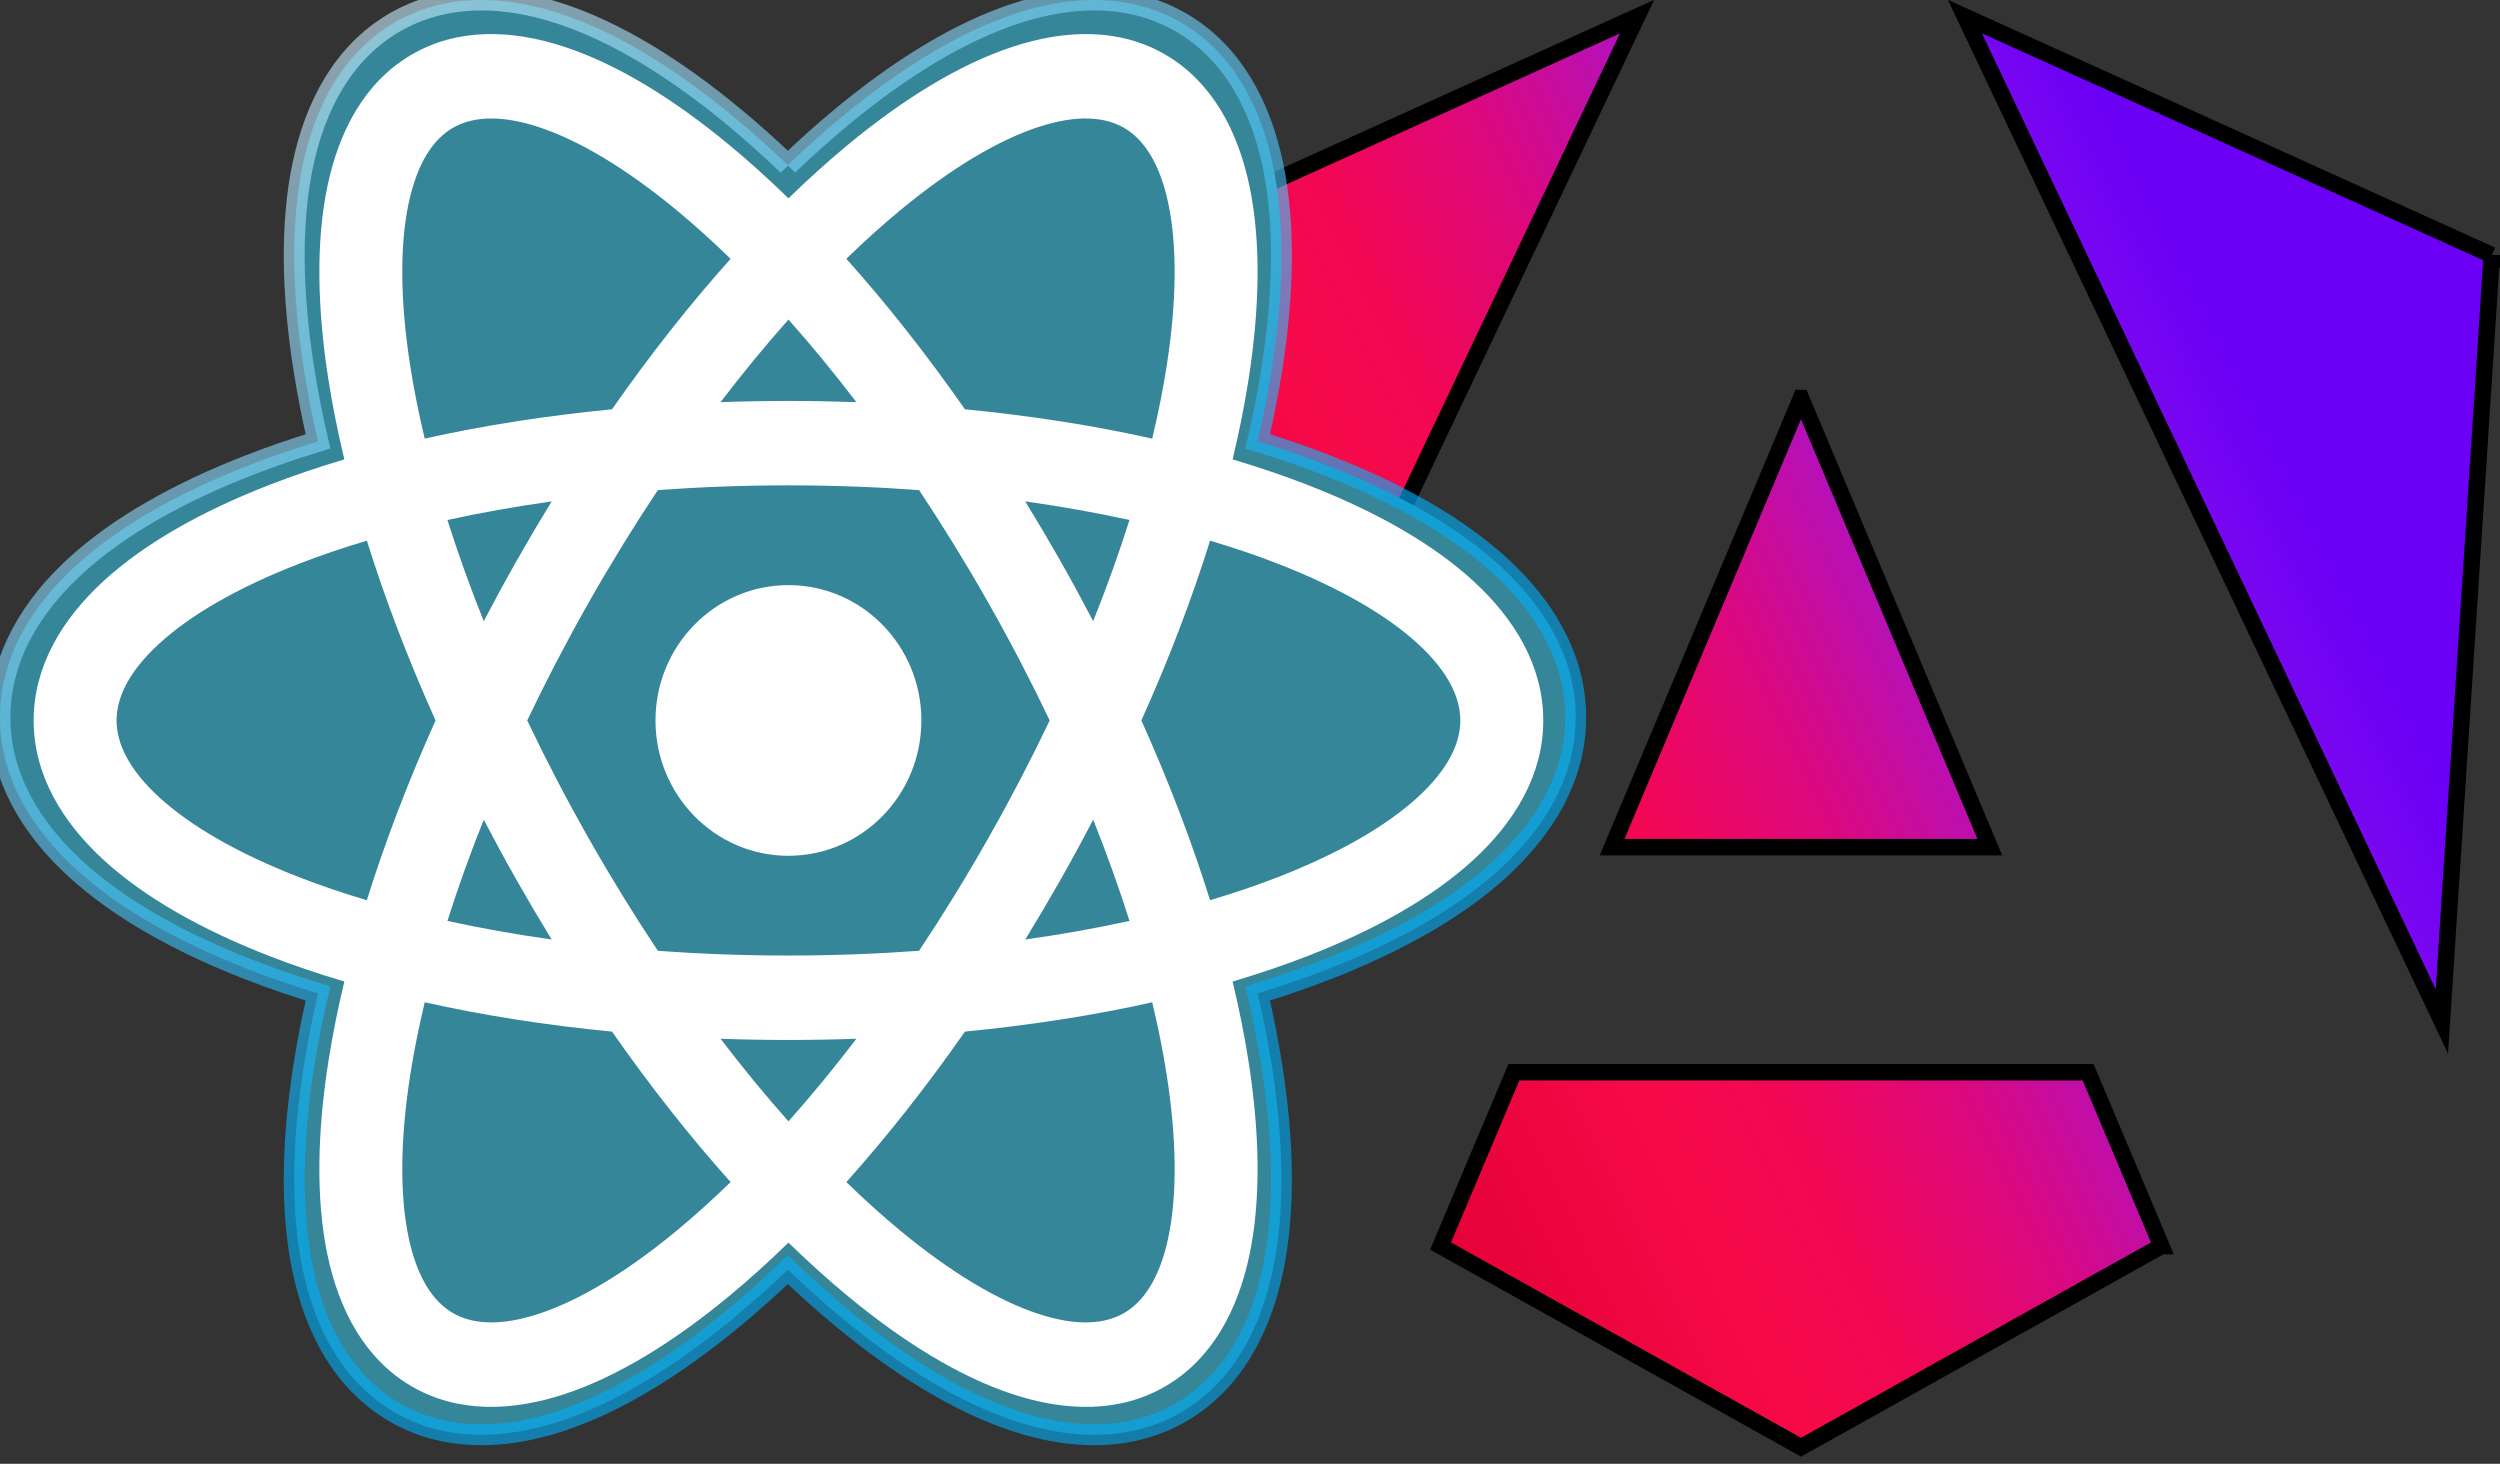
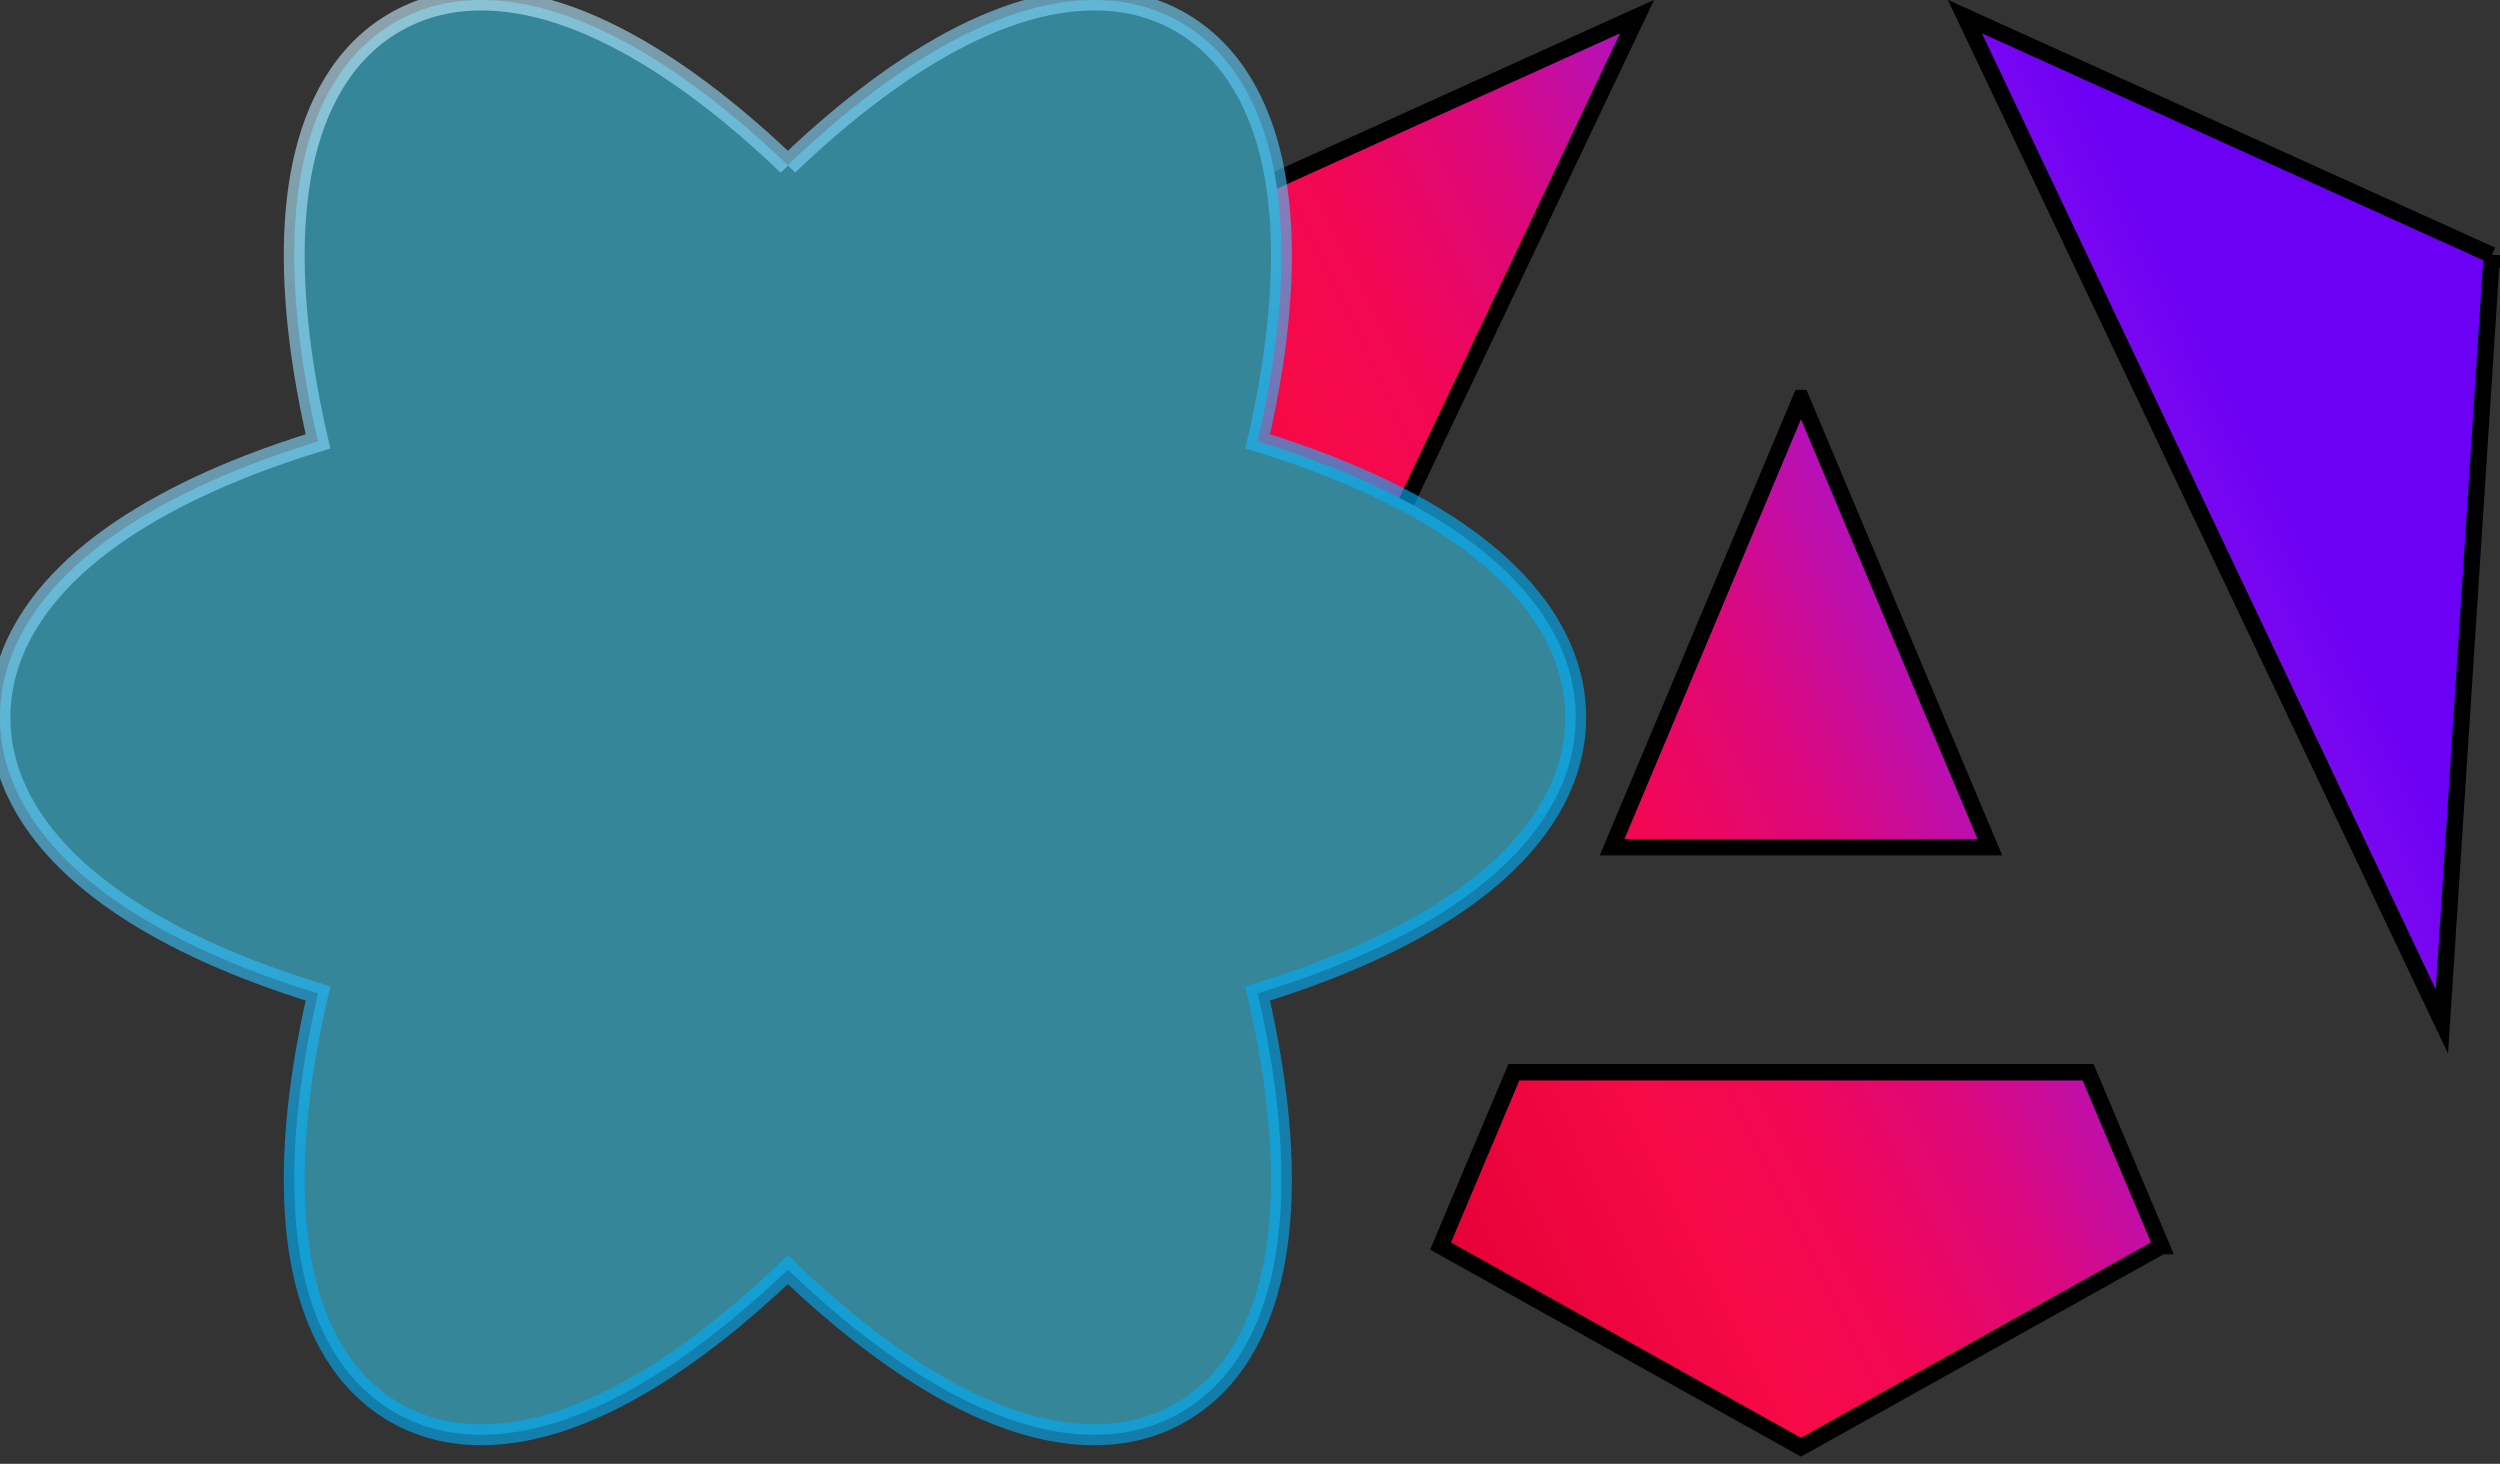
<svg xmlns="http://www.w3.org/2000/svg" width="152" height="89" fill="none">
  <rect width="100%" height="100%" fill="#333333" stroke="none" />
  <defs>
    <linearGradient id="svg_6" y2="55.184%" x2="96.132%" y1="90.929%" x1="25.071%">
      <stop offset="0%" stop-color="#E40035" />
      <stop offset="24%" stop-color="#F60A48" />
      <stop offset="35.2%" stop-color="#F20755" />
      <stop offset="49.4%" stop-color="#DC087D" />
      <stop offset="74.5%" stop-color="#9717E7" />
      <stop offset="100%" stop-color="#6C00F5" />
    </linearGradient>
    <linearGradient gradientUnits="userSpaceOnUse" y2="112.781" x2="87.729" y1="-10.284" x1="11.659" id="svg_1">
      <stop stop-opacity="0.59" stop-color="white" />
      <stop stop-opacity="0.63" stop-color="#00ADF7" offset="0.508" />
      <stop stop-opacity="0.58" stop-color="#00ADF7" offset="1" />
    </linearGradient>
  </defs>
  <g>
    <title>Layer 1</title>
    <g id="svg_13">
      <g stroke="null" id="svg_2">
        <title stroke="null">Angular</title>
        <g stroke="null" id="svg_7">
          <title stroke="null">Layer 1</title>
          <path stroke="null" id="svg_5" fill="url(#svg_6)" d="m151.5,15.511l-3.033,46.594l-29.001,-61.095l32.034,14.502l0,0l0,-0zm-20.087,60.248l-21.913,12.231l-21.913,-12.231l4.457,-10.566l34.913,0l4.457,10.566zm-21.913,-51.559l11.482,27.308l-22.965,0l11.483,-27.308zm-38.998,37.905l-3.002,-46.594l32.034,-14.502l-29.032,61.095l0,0l0,0z" />
        </g>
      </g>
      <g id="svg_11">
        <path stroke-width="1.269" stroke="url(#svg_1)" fill="#358699" d="m47.901,10.04c-1.107,-1.06 -2.211,-2.045 -3.306,-2.952c-3.536,-2.926 -7.115,-5.135 -10.526,-6.258c-3.41,-1.123 -7.013,-1.262 -10.123,0.566c-3.107,1.827 -4.787,5.066 -5.535,8.628c-0.749,3.564 -0.66,7.821 0.061,12.401c0.224,1.425 0.512,2.898 0.862,4.41c-1.459,0.447 -2.854,0.929 -4.177,1.443c-4.258,1.655 -7.926,3.706 -10.586,6.151c-2.66,2.444 -4.572,5.544 -4.572,9.189c0,3.645 1.913,6.745 4.572,9.189c2.66,2.445 6.328,4.496 10.586,6.151c1.323,0.514 2.717,0.996 4.176,1.443c-0.35,1.513 -0.638,2.985 -0.862,4.41c-0.721,4.58 -0.81,8.836 -0.061,12.401c0.748,3.562 2.427,6.801 5.535,8.628c3.11,1.828 6.712,1.689 10.123,0.566c3.411,-1.123 6.99,-3.332 10.526,-6.258c1.095,-0.906 2.199,-1.892 3.306,-2.952c1.107,1.06 2.211,2.045 3.306,2.952c3.536,2.926 7.115,5.135 10.526,6.258c3.41,1.123 7.013,1.262 10.123,-0.566c3.107,-1.827 4.787,-5.066 5.535,-8.628c0.749,-3.564 0.66,-7.821 -0.061,-12.401c-0.224,-1.425 -0.512,-2.898 -0.862,-4.411c1.459,-0.447 2.853,-0.929 4.176,-1.443c4.258,-1.655 7.926,-3.707 10.586,-6.151c2.659,-2.444 4.572,-5.544 4.572,-9.189c0,-3.645 -1.913,-6.745 -4.572,-9.189c-2.66,-2.445 -6.328,-4.496 -10.586,-6.151c-1.322,-0.514 -2.717,-0.996 -4.176,-1.443c0.35,-1.513 0.638,-2.985 0.862,-4.41c0.721,-4.58 0.81,-8.836 0.061,-12.401c-0.748,-3.562 -2.427,-6.801 -5.535,-8.628c-3.11,-1.828 -6.712,-1.689 -10.123,-0.566c-3.411,1.123 -6.99,3.332 -10.526,6.258c-1.095,0.906 -2.199,1.892 -3.306,2.952z" />
-         <path fill="#FEFEFE" d="m27.514,7.787c1.147,-0.674 2.836,-0.852 5.25,-0.057c2.413,0.795 5.272,2.484 8.392,5.065c1.073,0.887 2.163,1.87 3.264,2.941c-2.441,2.724 -4.866,5.793 -7.21,9.149c-4.026,0.389 -7.85,0.992 -11.387,1.782c-0.361,-1.506 -0.651,-2.959 -0.87,-4.349c-0.636,-4.042 -0.643,-7.407 -0.113,-9.932c0.531,-2.526 1.526,-3.926 2.673,-4.6zm16.822,1.024c1.191,0.986 2.395,2.071 3.603,3.248c1.208,-1.177 2.411,-2.262 3.603,-3.248c3.4,-2.813 6.807,-4.908 10.02,-5.966c3.213,-1.058 6.51,-1.158 9.323,0.495c2.813,1.654 4.377,4.611 5.083,7.973c0.706,3.362 0.628,7.414 -0.065,11.818c-0.243,1.544 -0.564,3.147 -0.961,4.801c1.605,0.476 3.13,0.995 4.564,1.553c4.093,1.591 7.578,3.548 10.085,5.852c2.506,2.304 4.24,5.161 4.24,8.468c0,3.307 -1.734,6.164 -4.24,8.468c-2.507,2.304 -5.992,4.261 -10.085,5.852c-1.434,0.557 -2.959,1.076 -4.564,1.552c0.397,1.653 0.718,3.257 0.961,4.801c0.693,4.404 0.771,8.456 0.065,11.818c-0.706,3.362 -2.27,6.319 -5.083,7.973c-2.813,1.654 -6.111,1.554 -9.323,0.495c-3.213,-1.058 -6.62,-3.153 -10.02,-5.966c-1.192,-0.986 -2.395,-2.071 -3.603,-3.248c-1.208,1.177 -2.412,2.262 -3.603,3.248c-3.4,2.813 -6.807,4.908 -10.02,5.966c-3.213,1.058 -6.51,1.158 -9.323,-0.495c-2.813,-1.654 -4.377,-4.611 -5.083,-7.973c-0.706,-3.362 -0.628,-7.414 0.065,-11.818c0.243,-1.543 0.564,-3.147 0.961,-4.801c-1.605,-0.476 -3.13,-0.995 -4.565,-1.553c-4.093,-1.591 -7.578,-3.548 -10.085,-5.852c-2.506,-2.304 -4.24,-5.161 -4.24,-8.468c0,-3.307 1.734,-6.164 4.24,-8.468c2.507,-2.304 5.992,-4.261 10.085,-5.852c1.435,-0.558 2.959,-1.076 4.565,-1.553c-0.397,-1.653 -0.718,-3.257 -0.961,-4.801c-0.693,-4.404 -0.771,-8.456 -0.065,-11.818c0.706,-3.362 2.27,-6.319 5.083,-7.972c2.813,-1.654 6.111,-1.554 9.323,-0.495c3.213,1.058 6.62,3.153 10.02,5.966zm-0.527,15.64c1.369,-1.793 2.751,-3.471 4.13,-5.023c1.379,1.552 2.761,3.23 4.13,5.023c-1.361,-0.049 -2.739,-0.074 -4.13,-0.074c-1.391,0 -2.768,0.025 -4.13,0.074zm-16.605,7.165c2.01,-0.44 4.128,-0.82 6.338,-1.13c-0.722,1.176 -1.432,2.378 -2.128,3.605c-0.696,1.226 -1.363,2.454 -2.002,3.678c-0.841,-2.103 -1.577,-4.161 -2.208,-6.153zm8.577,5.042c-1.36,2.398 -2.603,4.789 -3.725,7.146c1.123,2.357 2.365,4.748 3.725,7.146c1.36,2.398 2.772,4.689 4.216,6.858c2.566,0.189 5.221,0.288 7.941,0.288c2.72,0 5.375,-0.1 7.942,-0.289c1.444,-2.168 2.856,-4.459 4.216,-6.858c1.36,-2.399 2.603,-4.789 3.725,-7.146c-1.122,-2.357 -2.365,-4.748 -3.725,-7.146c-1.36,-2.398 -2.772,-4.689 -4.216,-6.858c-2.567,-0.189 -5.221,-0.289 -7.942,-0.289c-2.72,0 -5.375,0.1 -7.941,0.288c-1.444,2.168 -2.856,4.459 -4.216,6.858zm-13.476,-3.785c1.097,3.514 2.495,7.187 4.177,10.931c-1.682,3.744 -3.081,7.418 -4.177,10.931c-1.462,-0.435 -2.843,-0.906 -4.135,-1.408c-3.756,-1.46 -6.622,-3.136 -8.505,-4.866c-1.883,-1.731 -2.576,-3.309 -2.576,-4.657c0,-1.348 0.693,-2.926 2.576,-4.657c1.883,-1.73 4.749,-3.406 8.505,-4.866c1.291,-0.502 2.673,-0.973 4.135,-1.408zm7.107,16.966c-0.841,2.104 -1.577,4.161 -2.208,6.153c2.01,0.44 4.128,0.82 6.338,1.13c-0.722,-1.176 -1.432,-2.378 -2.128,-3.604c-0.696,-1.227 -1.363,-2.454 -2.002,-3.678zm-4.458,15.45c0.219,-1.389 0.509,-2.843 0.87,-4.349c3.537,0.79 7.361,1.394 11.387,1.782c2.344,3.355 4.769,6.425 7.21,9.148c-1.101,1.071 -2.192,2.054 -3.265,2.942c-3.12,2.582 -5.979,4.271 -8.392,5.065c-2.414,0.795 -4.103,0.617 -5.25,-0.057c-1.147,-0.674 -2.143,-2.075 -2.673,-4.6c-0.53,-2.525 -0.523,-5.89 0.113,-9.932zm29.769,9.523c-1.073,-0.888 -2.163,-1.87 -3.265,-2.942c2.441,-2.724 4.866,-5.793 7.21,-9.149c4.026,-0.389 7.85,-0.992 11.387,-1.782c0.361,1.506 0.651,2.96 0.87,4.349c0.636,4.042 0.643,7.406 0.113,9.932c-0.531,2.526 -1.526,3.926 -2.673,4.6c-1.147,0.674 -2.836,0.852 -5.25,0.057c-2.413,-0.795 -5.272,-2.484 -8.392,-5.065zm-6.784,-6.633c1.379,-1.552 2.761,-3.23 4.13,-5.023c-1.361,0.049 -2.739,0.074 -4.13,0.074c-1.391,0 -2.768,-0.025 -4.13,-0.074c1.369,1.793 2.751,3.471 4.13,5.023zm20.735,-12.188c-2.01,0.44 -4.128,0.82 -6.338,1.13c0.722,-1.176 1.432,-2.378 2.128,-3.604c0.696,-1.227 1.363,-2.454 2.002,-3.679c0.841,2.103 1.577,4.161 2.208,6.153zm4.899,-1.257c-1.097,-3.514 -2.495,-7.187 -4.177,-10.931c1.682,-3.744 3.081,-7.417 4.177,-10.931c1.462,0.435 2.843,0.906 4.134,1.407c3.756,1.46 6.622,3.136 8.505,4.866c1.883,1.73 2.576,3.309 2.576,4.657c0,1.348 -0.694,2.926 -2.576,4.657c-1.883,1.73 -4.749,3.406 -8.505,4.866c-1.291,0.502 -2.672,0.972 -4.134,1.407zm-14.906,-29.849c4.026,0.389 7.85,0.992 11.387,1.782c0.361,-1.506 0.651,-2.96 0.87,-4.349c0.636,-4.042 0.643,-7.407 0.113,-9.932c-0.531,-2.526 -1.526,-3.926 -2.673,-4.6c-1.147,-0.674 -2.836,-0.852 -5.25,-0.057c-2.413,0.795 -5.272,2.484 -8.392,5.065c-1.073,0.887 -2.163,1.87 -3.264,2.941c2.441,2.724 4.866,5.793 7.21,9.149zm7.798,12.883c0.841,-2.103 1.577,-4.161 2.208,-6.153c-2.009,-0.44 -4.128,-0.82 -6.337,-1.13c0.722,1.176 1.432,2.378 2.128,3.604c0.696,1.226 1.363,2.454 2.002,3.678zm-10.445,6.035c0,4.545 -3.619,8.229 -8.083,8.229c-4.464,0 -8.083,-3.684 -8.083,-8.229c0,-4.545 3.619,-8.229 8.083,-8.229c4.464,0 8.083,3.684 8.083,8.229z" clip-rule="evenodd" fill-rule="evenodd" />
      </g>
    </g>
  </g>
</svg>